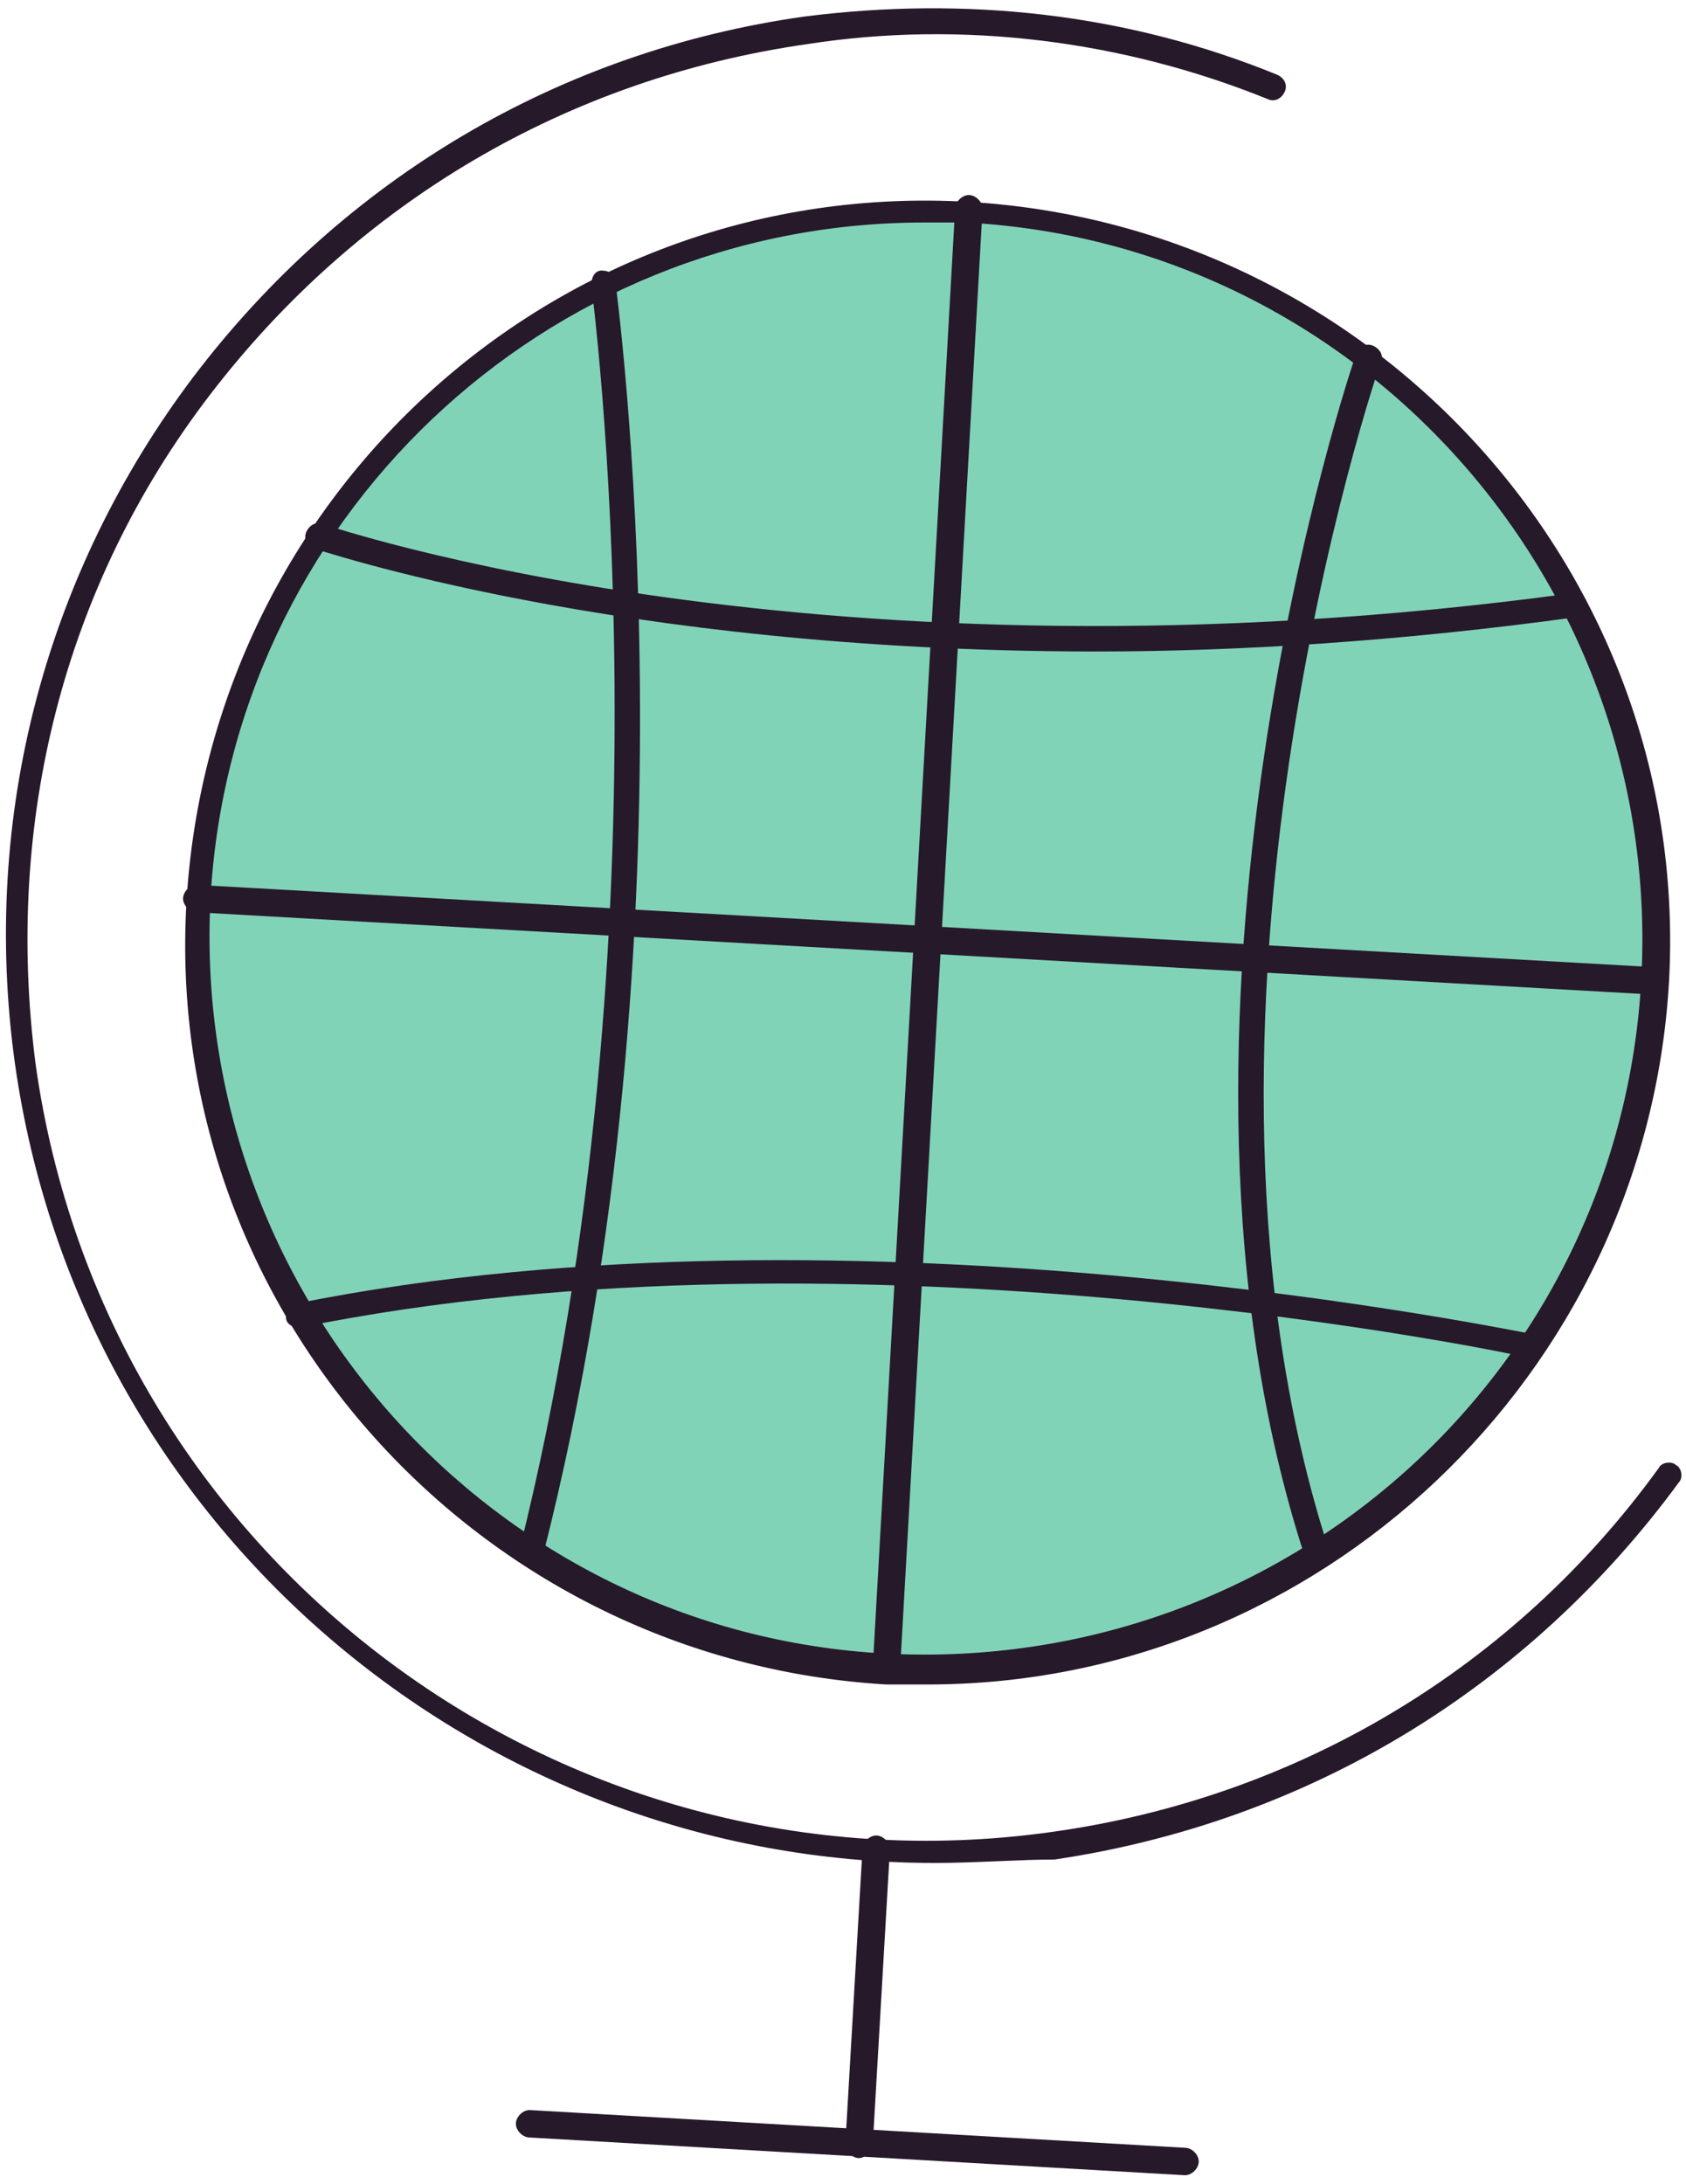
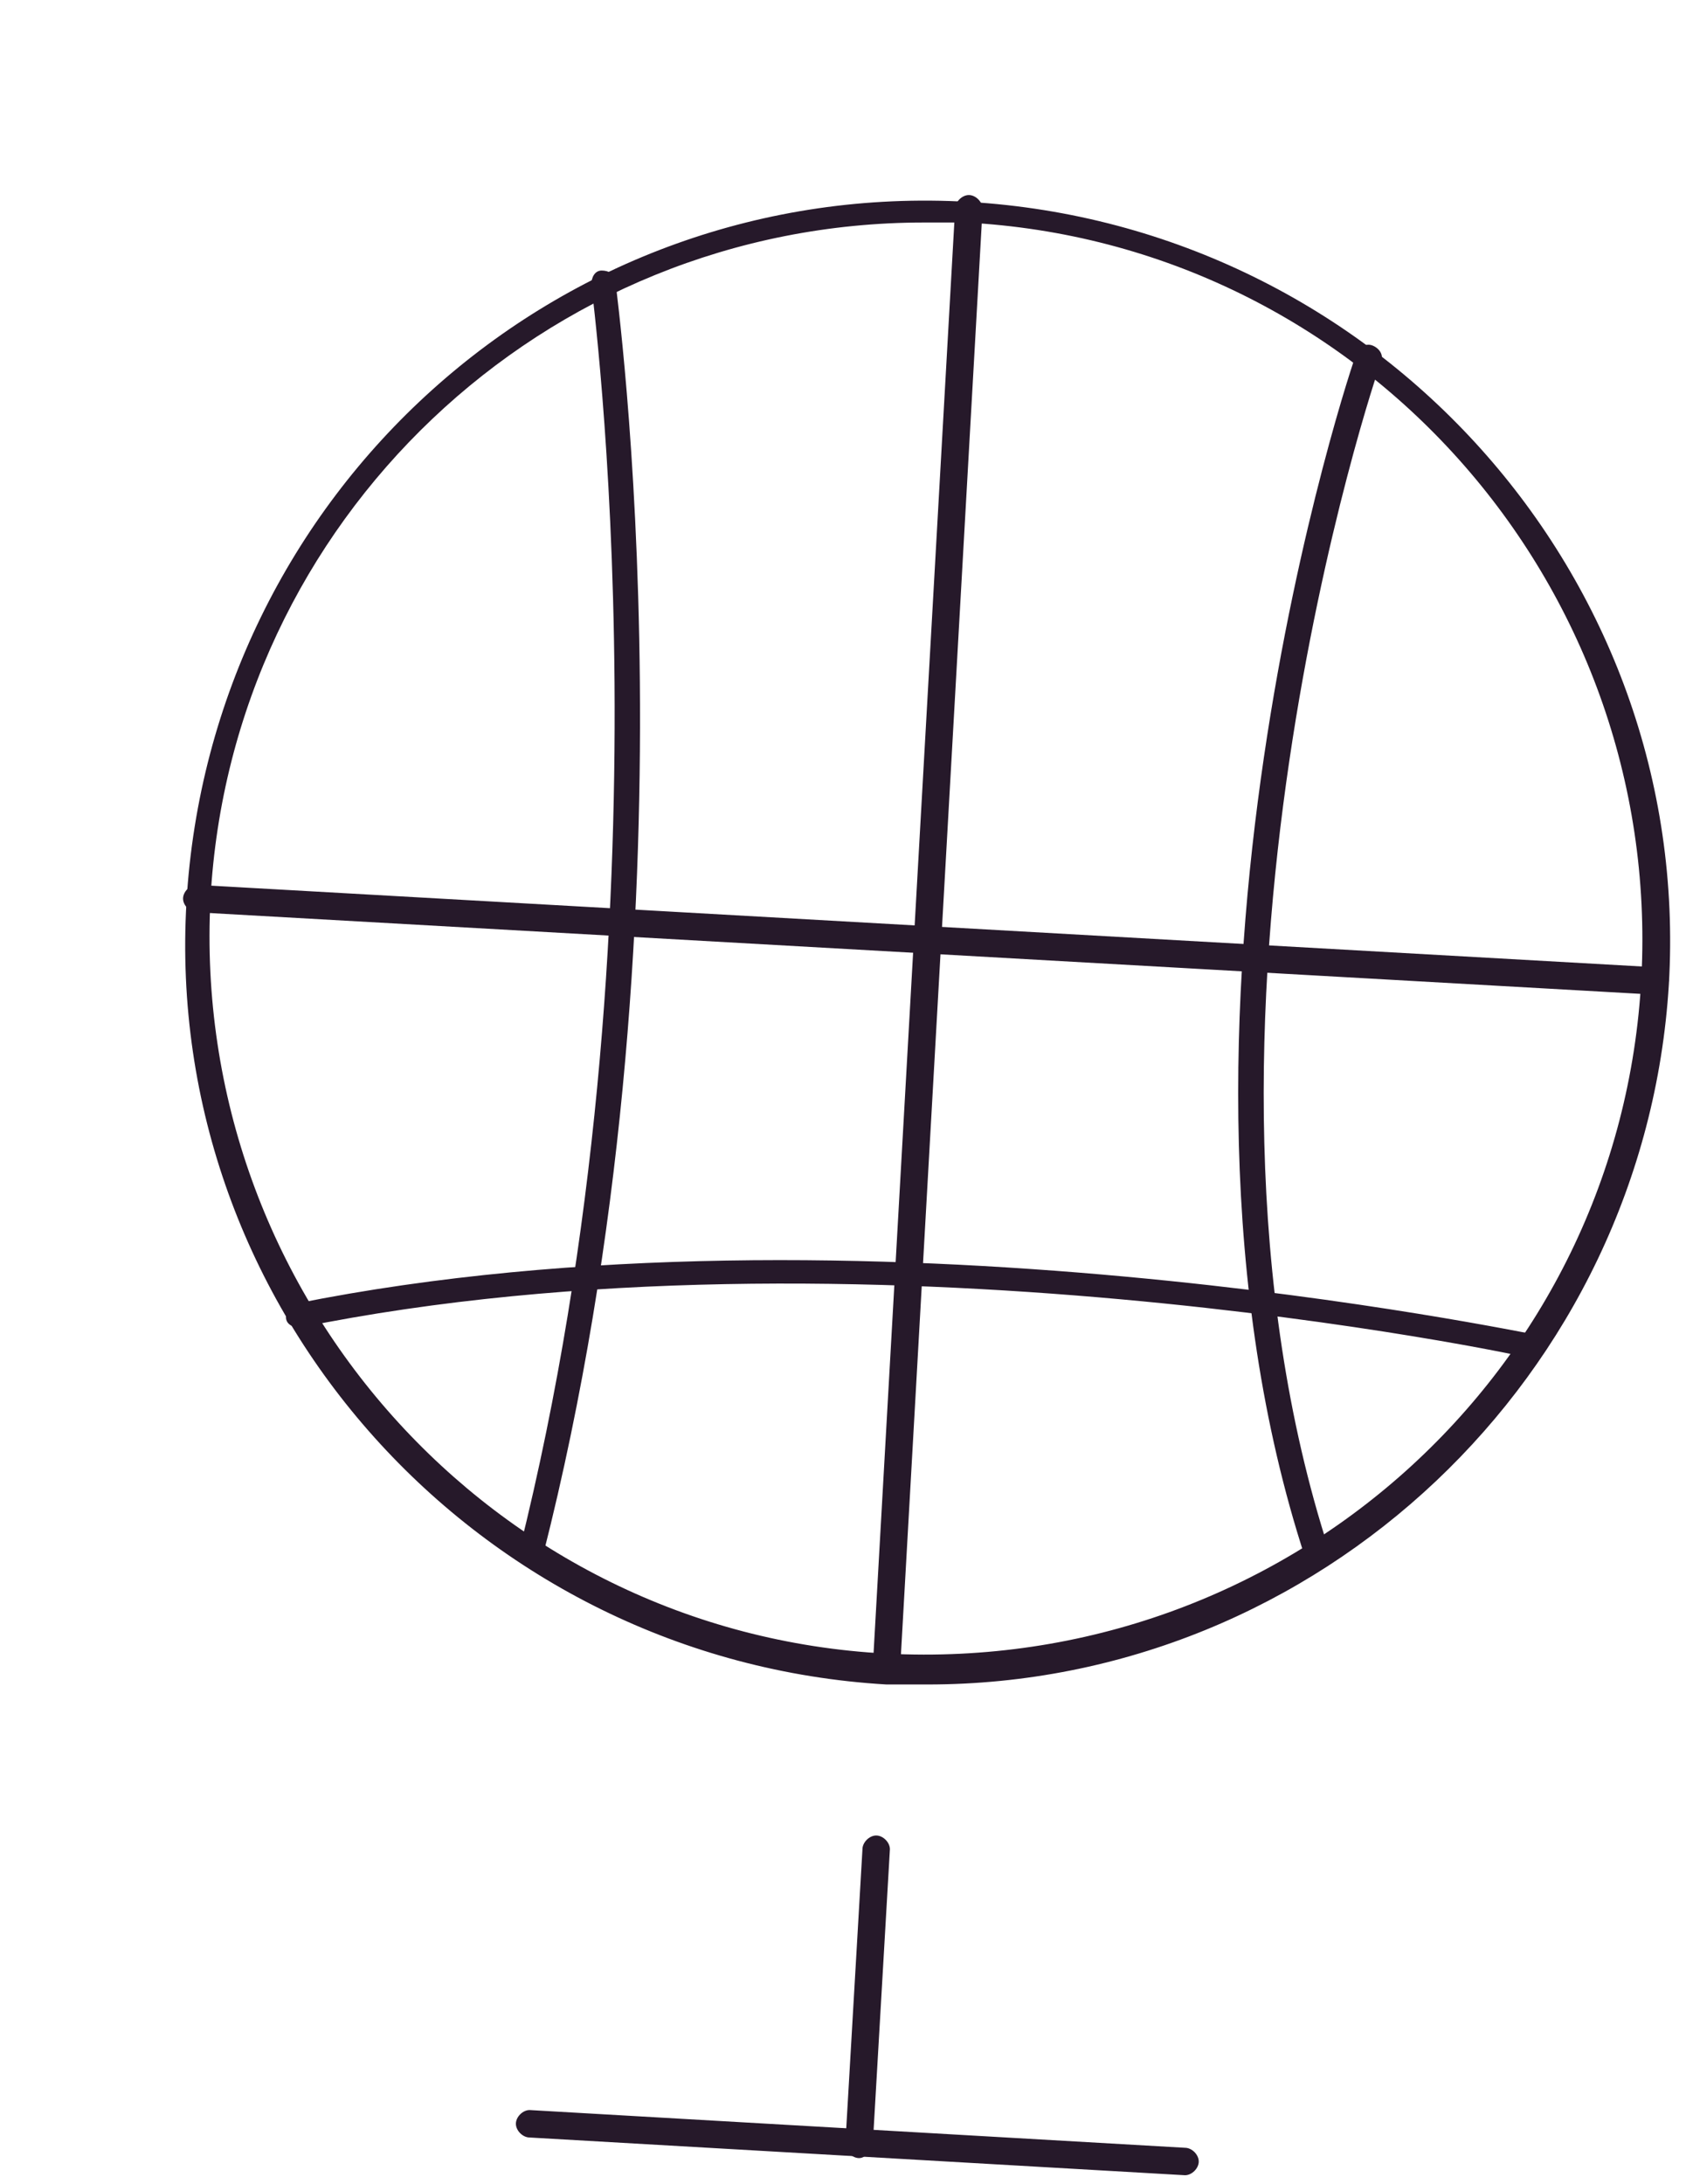
<svg xmlns="http://www.w3.org/2000/svg" width="61" height="79" viewBox="0 0 61 79" fill="none">
-   <path d="M33.439 60.44C48.044 60.44 59.883 48.601 59.883 33.997C59.883 19.392 48.044 7.553 33.439 7.553C18.834 7.553 6.995 19.392 6.995 33.997C6.995 48.601 18.834 60.44 33.439 60.44Z" fill="#81D3B7" />
  <path d="M33.563 60.937C33.067 60.937 32.57 60.937 32.073 60.937C17.3 60.068 5.878 47.405 6.747 32.631C7.616 17.857 20.155 6.435 35.053 7.304C49.827 8.173 61.248 20.837 60.38 35.611C59.51 49.764 47.716 60.937 33.563 60.937ZM33.439 8.049C19.658 8.049 8.361 18.85 7.616 32.507C6.871 46.784 17.796 59.075 32.073 59.82C46.475 60.565 58.641 49.639 59.386 35.362C60.131 21.085 49.206 8.794 34.929 8.049C34.432 8.049 33.936 8.049 33.439 8.049Z" fill="#26192A" />
  <path d="M32.073 60.813C31.949 60.813 31.949 60.813 32.073 60.813C31.825 60.813 31.577 60.565 31.577 60.316L34.556 7.553C34.556 7.304 34.805 7.056 35.053 7.056C35.301 7.056 35.55 7.304 35.55 7.553L32.57 60.316C32.446 60.689 32.322 60.813 32.073 60.813Z" fill="#26192A" />
  <path d="M59.883 35.983L7.119 33.003C6.871 33.003 6.623 32.755 6.623 32.507C6.623 32.258 6.871 32.01 7.119 32.01L59.883 34.99C60.131 34.99 60.38 35.238 60.38 35.486C60.255 35.735 60.131 35.983 59.883 35.983Z" fill="#26192A" />
  <path d="M19.286 56.716C19.162 56.716 19.162 56.716 19.286 56.716C18.913 56.592 18.789 56.343 18.789 56.095C24.5 33.252 21.396 10.532 21.396 10.284C21.396 10.036 21.521 9.787 21.769 9.787C22.017 9.787 22.266 9.912 22.266 10.16C22.266 10.408 25.493 33.252 19.658 56.219C19.658 56.592 19.41 56.716 19.286 56.716Z" fill="#26192A" />
  <path d="M47.716 56.716C47.468 56.716 47.344 56.592 47.22 56.343C40.888 36.976 48.958 13.015 49.082 12.767C49.206 12.519 49.454 12.395 49.703 12.519C49.951 12.643 50.075 12.891 49.951 13.139C49.827 13.388 41.881 36.976 48.089 56.095C48.213 56.343 48.089 56.592 47.84 56.716H47.716Z" fill="#26192A" />
-   <path d="M39.647 23.568C22.141 23.568 11.464 19.843 11.34 19.843C11.092 19.719 10.968 19.471 11.092 19.223C11.216 18.974 11.464 18.85 11.713 18.974C11.837 18.974 29.59 25.182 56.903 21.457C57.151 21.457 57.4 21.582 57.4 21.83C57.4 22.078 57.276 22.326 57.027 22.326C50.696 23.196 44.861 23.568 39.647 23.568Z" fill="#26192A" />
  <path d="M55.413 49.143C55.041 49.019 30.956 43.928 10.844 48.026C10.595 48.026 10.347 47.901 10.347 47.653C10.347 47.405 10.471 47.156 10.72 47.156C31.08 43.059 55.289 48.274 55.538 48.274C55.786 48.274 55.91 48.522 55.91 48.77C55.91 49.019 55.662 49.143 55.413 49.143Z" fill="#26192A" />
-   <path d="M33.812 67.393C17.3 67.393 2.898 55.226 0.539 38.466C-0.702 29.527 1.657 20.713 6.995 13.636C12.458 6.435 20.279 1.842 29.094 0.6C34.929 -0.145 40.764 0.476 46.226 2.711C46.475 2.835 46.599 3.083 46.475 3.332C46.351 3.58 46.102 3.704 45.854 3.58C40.64 1.469 34.805 0.724 29.218 1.594C20.527 2.835 12.954 7.304 7.616 14.257C2.277 21.209 0.167 29.776 1.284 38.466C3.767 56.343 20.279 68.758 38.032 66.275C46.971 65.034 54.793 60.316 60.007 53.116C60.131 52.867 60.504 52.867 60.628 52.992C60.876 53.116 60.876 53.488 60.752 53.612C55.289 61.061 47.344 65.903 38.157 67.269C36.915 67.269 35.301 67.393 33.812 67.393Z" fill="#26192A" />
  <path d="M42.874 78.69L19.162 77.325C18.913 77.325 18.665 77.076 18.665 76.828C18.665 76.58 18.913 76.332 19.162 76.332L42.874 77.697C43.123 77.697 43.371 77.945 43.371 78.194C43.371 78.442 43.123 78.69 42.874 78.69Z" fill="#26192A" />
  <path d="M31.08 78.07C30.832 78.07 30.584 77.821 30.584 77.573L31.204 66.896C31.204 66.648 31.453 66.4 31.701 66.4C31.949 66.4 32.197 66.648 32.197 66.896L31.577 77.573C31.453 77.821 31.328 78.07 31.08 78.07Z" fill="#26192A" />
</svg>